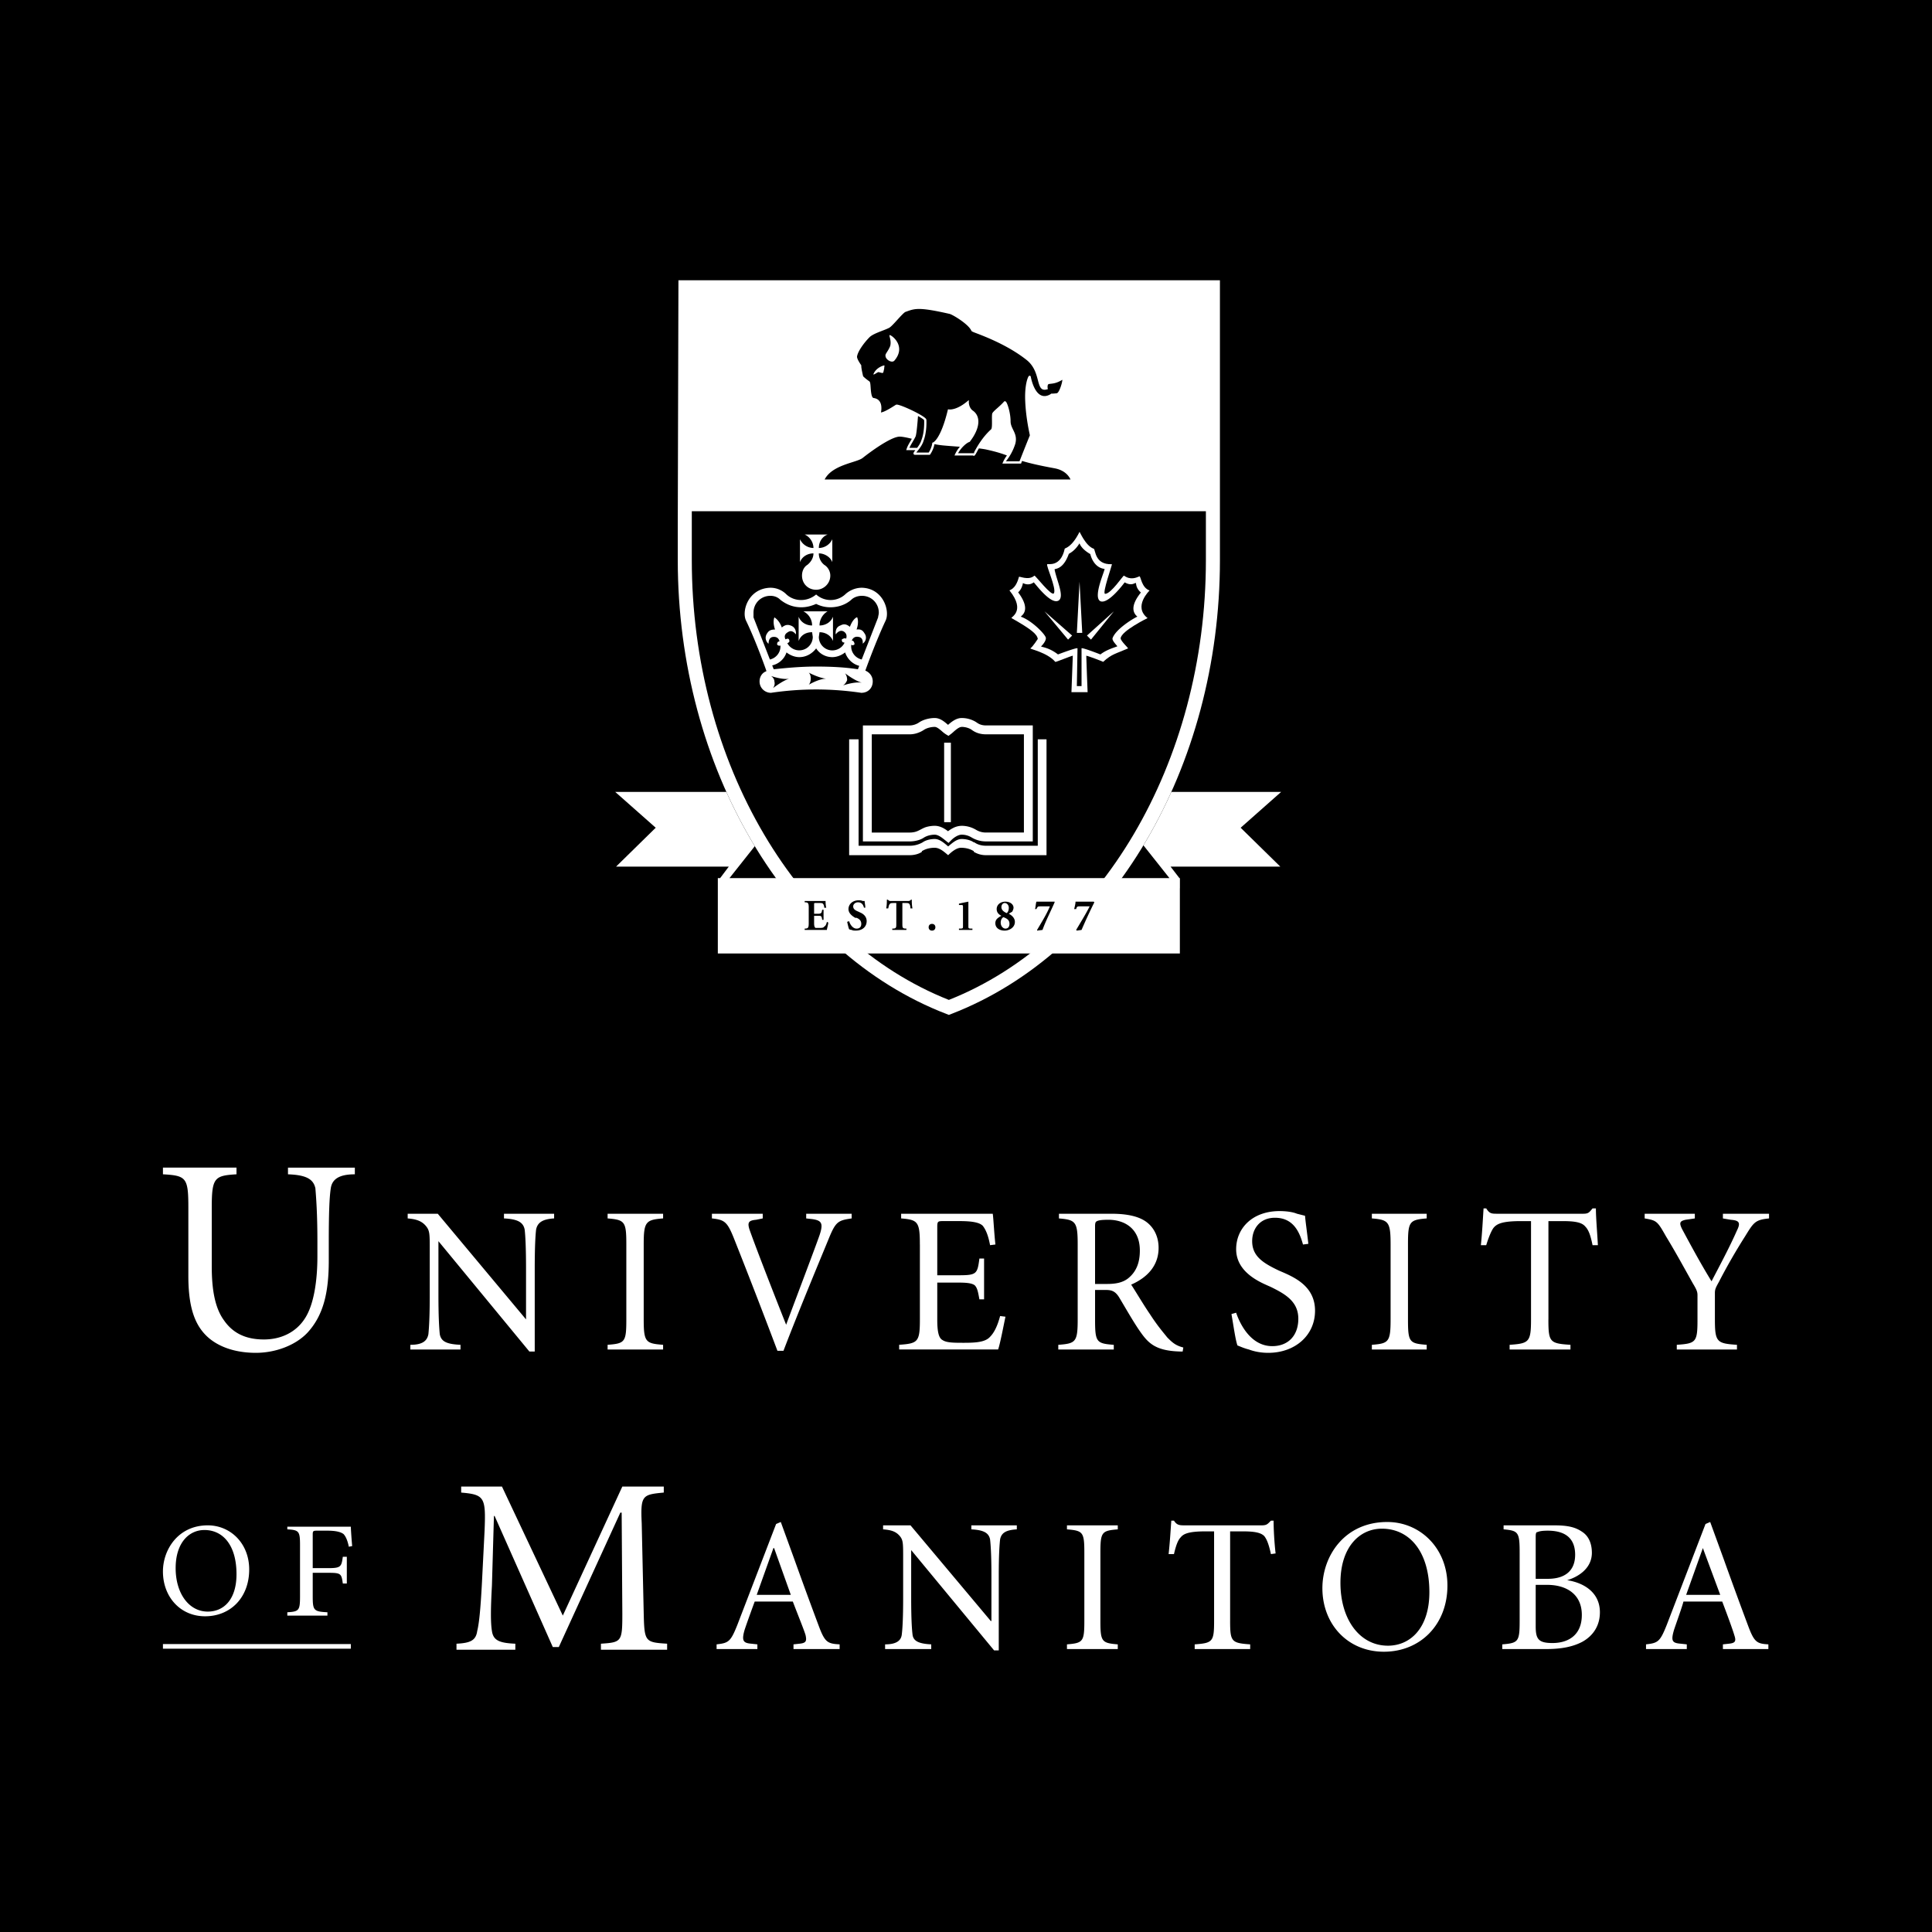
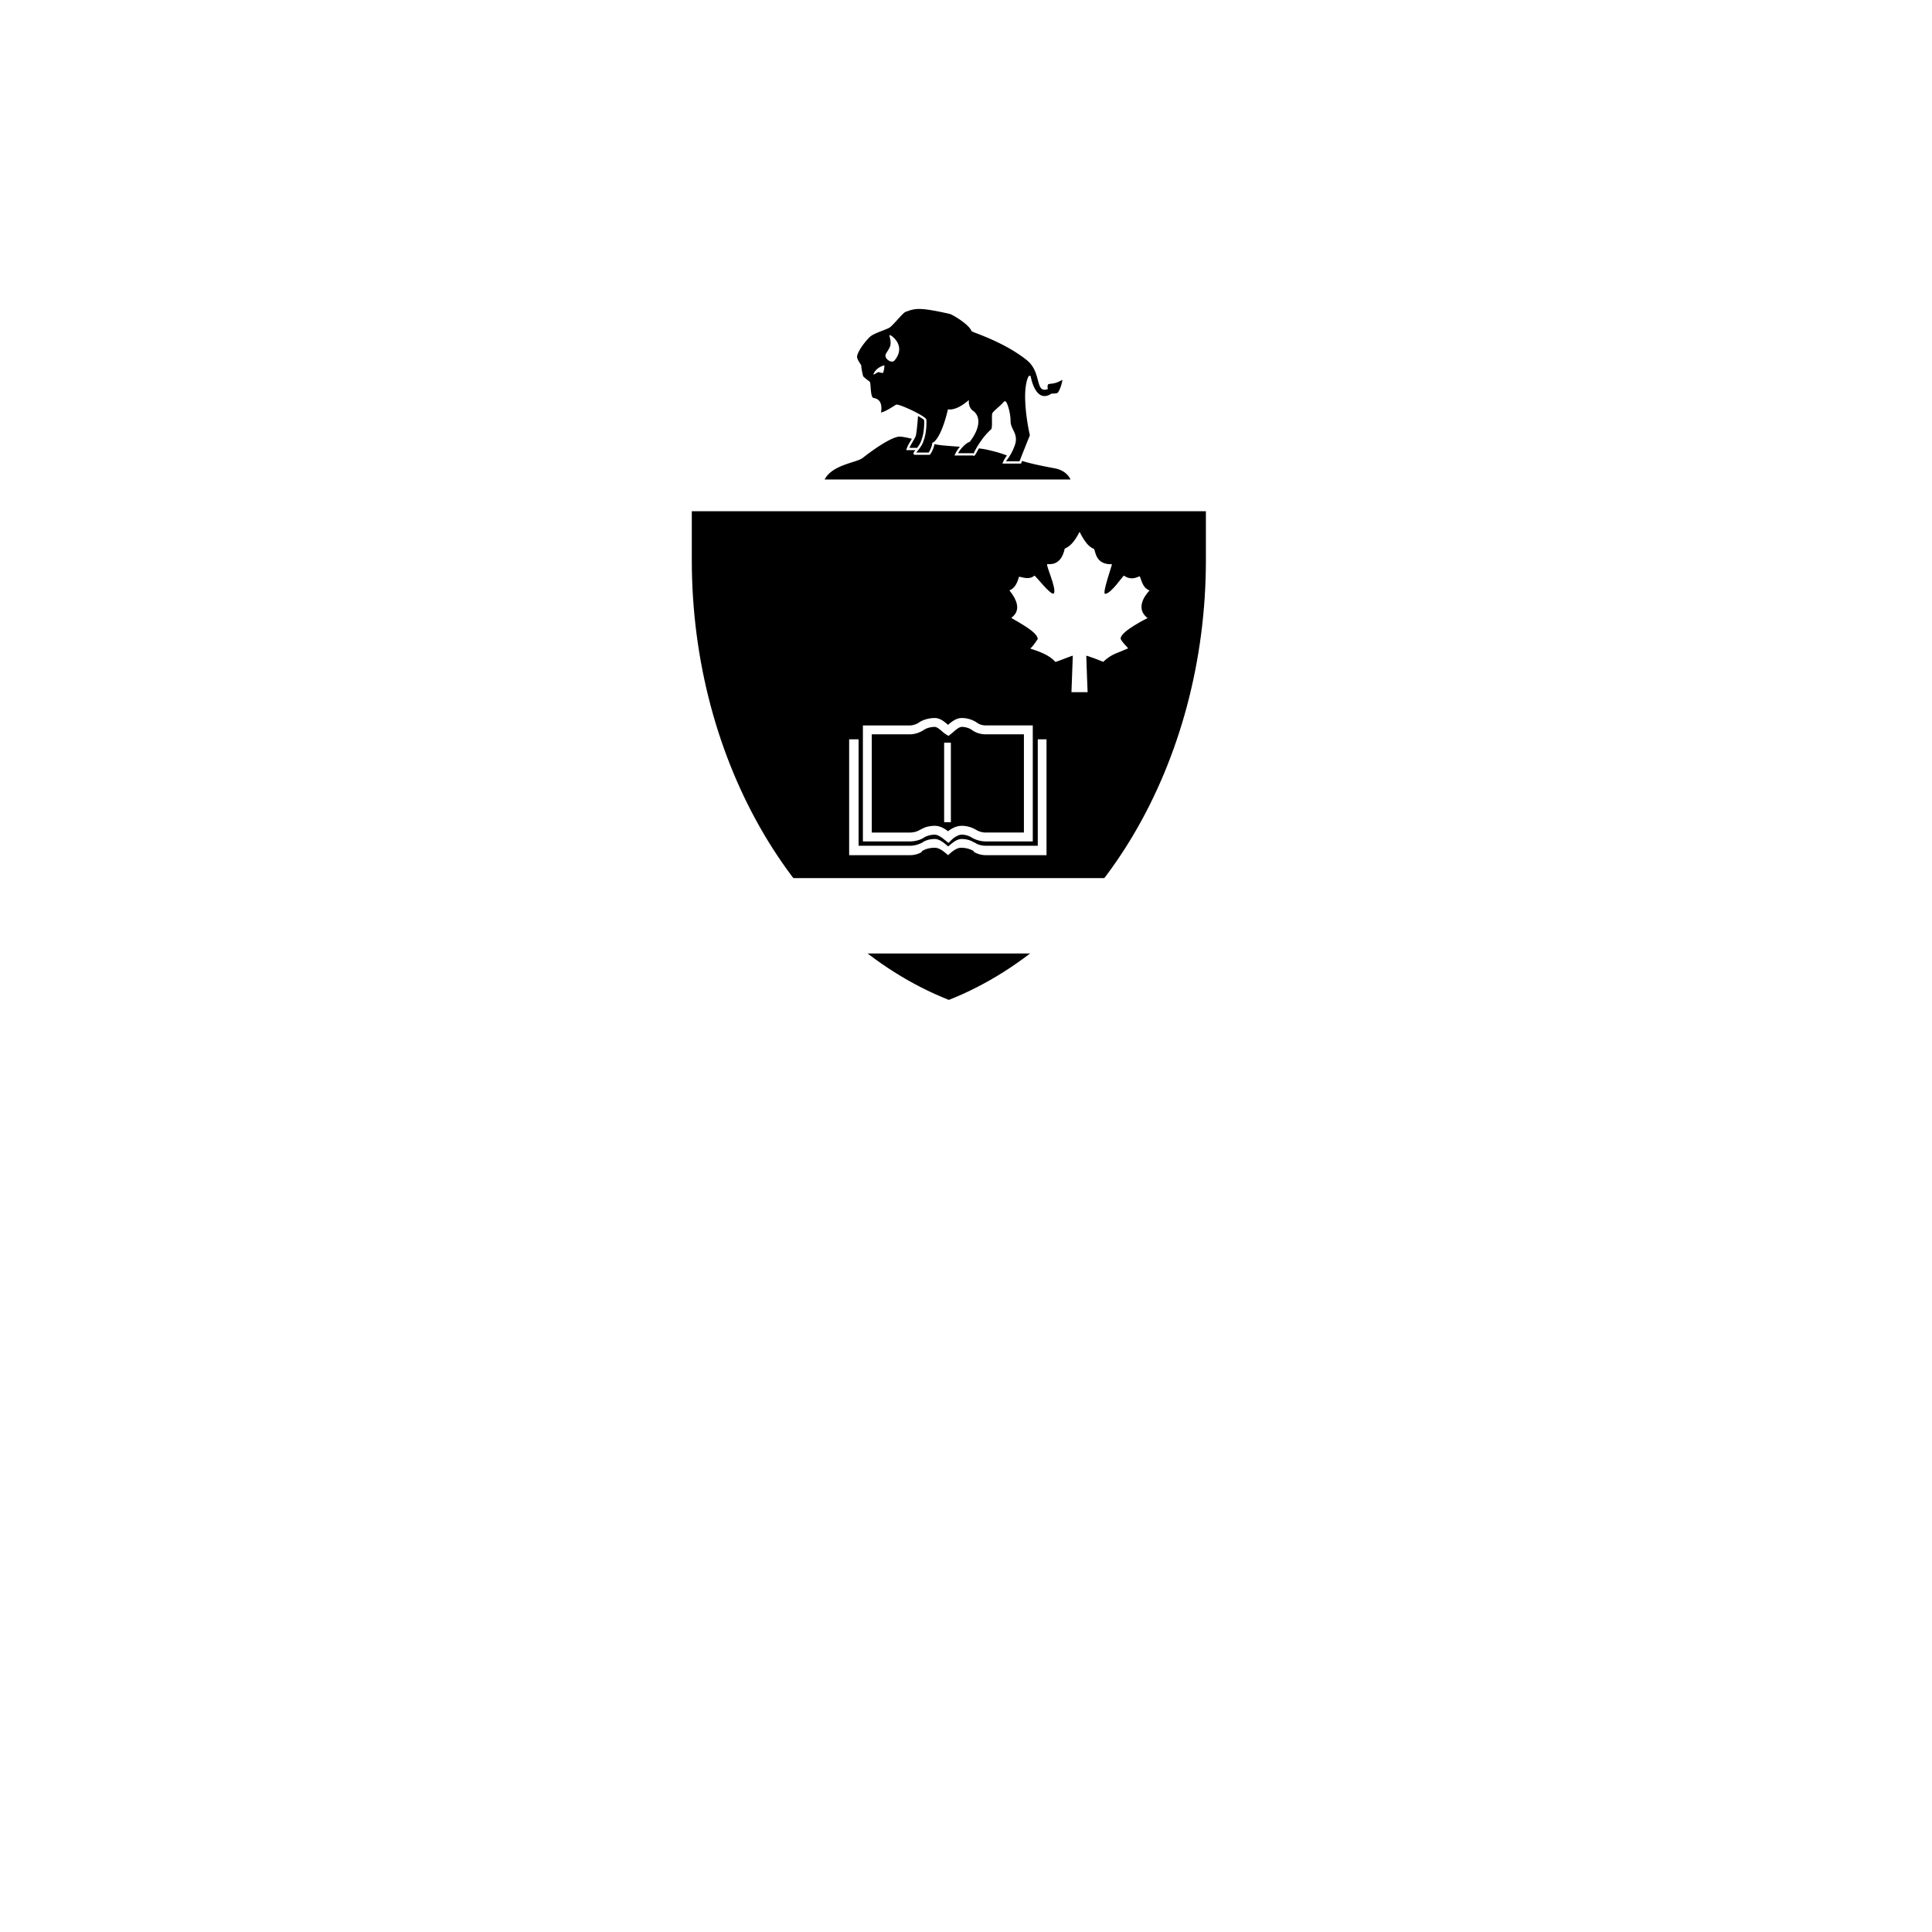
<svg xmlns="http://www.w3.org/2000/svg" width="2500" height="2500" viewBox="0 0 192.756 192.756">
-   <path fill-rule="evenodd" clip-rule="evenodd" d="M0 0h192.756v192.756H0V0z" />
  <path d="M23.596 116.494v.666c-2.202.133-2.469.334-2.469 3.336v5.871c0 2.334.333 4.135 1.201 5.336.867 1.268 2.135 1.936 4.002 1.936 1.735 0 3.203-.734 4.07-2.068.934-1.4 1.267-3.869 1.267-6.205v-1.467c0-2.936-.133-4.471-.2-5.338-.2-.934-.934-1.334-2.735-1.4v-.666h6.671v.666c-1.535 0-2.269.467-2.401 1.4-.134.867-.2 2.402-.2 5.338v1.867c0 3.203-.534 5.471-2.135 7.205-1.201 1.268-3.202 2.002-5.137 2.002-1.534 0-3.269-.334-4.603-1.402-1.467-1.199-2.135-3.068-2.135-6.27v-6.805c0-3.002-.2-3.203-2.535-3.336v-.666h7.339zm147.5 15.143c0 2.268.199 2.402 2.201 2.535v.467h-6.004v-.467c1.934-.133 2.066-.268 2.066-2.535v-2.402c0-.332-.064-.533-.467-1.199-.934-1.668-1.732-3.137-2.668-4.67-.867-1.535-.934-1.602-2.135-1.803v-.467h5.004v.467l-.934.135c-.533.133-.668.266-.334.934.934 1.734 1.867 3.469 2.936 5.203.867-1.668 1.801-3.402 2.535-5.07.4-.801.199-1-.602-1.066l-.799-.135v-.467h4.602v.467c-1.4.135-1.533.4-2.4 1.803a57.948 57.948 0 0 0-2.604 4.535c-.332.602-.398.734-.398 1.135v2.6h.001zm-16.612 0c0 2.268.133 2.402 2.201 2.535v.467h-6.07v-.467c1.934-.133 2.135-.268 2.135-2.535v-9.807h-1.002c-1.867 0-2.4.268-2.734.668-.201.266-.467.867-.734 1.734h-.533c.133-1.268.199-2.604.268-3.67h.266c.334.533.533.533 1.135.533h8.539c.533 0 .6-.133.934-.533h.334c0 .934.133 2.402.199 3.67h-.533c-.201-1.002-.4-1.535-.734-1.869-.334-.4-1-.533-2.268-.533h-1.4v9.807h-.003zm-14.009 0c0 2.268.133 2.402 1.867 2.535v.467h-5.471v-.467c1.668-.133 1.869-.268 1.869-2.535v-7.471c0-2.27-.201-2.469-1.869-2.604v-.467h5.471v.467c-1.734.135-1.867.334-1.867 2.604v7.471zm-17.145-.668c.334 1.002 1.4 3.336 3.602 3.336 1.602 0 2.602-1.066 2.602-2.734 0-1.734-1.334-2.469-2.668-3.135-.668-.334-3.535-1.27-3.535-3.803 0-2.068 1.6-3.803 4.336-3.803.533 0 1.268.066 1.734.266.268.066.533.135.801.201.066.734.199 1.6.332 2.801l-.534.068c-.332-1.201-.934-2.67-2.801-2.67-1.469 0-2.27 1.068-2.27 2.336 0 1.533 1.135 2.201 2.67 2.936 1.4.6 3.602 1.467 3.602 4.002 0 2.469-2.002 4.203-4.67 4.203-.734 0-1.4-.133-1.934-.334-.533-.133-.934-.334-1.135-.4-.199-.533-.4-2.002-.6-3.135l.468-.135zm-14.076-8.606c0-.4.066-.467.199-.533.135-.066.4-.133 1.135-.133 1.602 0 3.135.867 3.135 3.068 0 1.066-.266 2.068-1.201 2.801-.533.4-1.201.535-2.066.535h-1.201v-5.738h-.001zm0 6.338h1.133c.602 0 .934.201 1.268.734.602 1 1.469 2.535 2.135 3.469.801 1.135 1.535 1.867 3.936 1.936h.268l.066-.4c-.801-.201-1.133-.535-1.6-1.002-.535-.666-1.002-1.201-1.736-2.334-.6-.867-1.467-2.336-1.867-2.936 1.668-.734 2.736-1.936 2.736-3.67 0-1.201-.535-2.135-1.336-2.668-.799-.533-2-.734-3.334-.734h-5.271v.467c1.668.135 1.869.334 1.869 2.604v7.471c0 2.268-.201 2.402-1.936 2.535v.467h5.537v-.467c-1.734-.133-1.867-.268-1.867-2.535v-2.937h-.001zm-17.479-4.535c0-2.27-.2-2.469-1.868-2.604v-.467h9.14c.066.4.133 1.869.266 3.07l-.533.066c-.199-1.068-.467-1.602-.732-1.936-.334-.334-1.068-.467-2.336-.467h-1.534c-.601 0-.667 0-.667.6v4.805h2.135c1.801 0 1.868-.135 2.069-1.668h.467v4.068h-.467c-.135-.732-.201-1.133-.467-1.4-.267-.199-.735-.268-1.602-.268h-2.135v3.67c0 1.201.134 1.867.534 2.068.4.268 1.134.268 2.135.268 1.201 0 2.135-.068 2.602-.602.4-.4.734-1.066 1-2.068l.535.066c-.133.602-.535 2.736-.734 3.27H89.71v-.467c1.868-.133 2.068-.268 2.068-2.535v-7.469h-.003zm-14.21 10.605a694.71 694.71 0 0 0-4.336-11.207c-.667-1.668-.934-1.867-2.201-2.002v-.467h5.07v.467l-.667.135c-.734.066-.868.266-.667.934.534 1.535 2.135 5.67 3.669 9.539 1.067-2.869 2.869-7.605 3.335-8.939.4-1.199.2-1.467-.734-1.602l-.6-.066v-.467h4.536v.467c-1.401.201-1.601.334-2.334 2.135-.267.668-2.869 6.873-4.47 11.074h-.601v-.001zm-13.342-3.134c0 2.268.2 2.402 1.935 2.535v.467h-5.537v-.467c1.734-.133 1.868-.268 1.868-2.535v-7.471c0-2.27-.133-2.469-1.868-2.604v-.467h5.537v.467c-1.734.135-1.935.334-1.935 2.604v7.471zm-10.874 3.203h-.534l-9.072-11.008v5.336c0 2.135.067 3.27.133 3.936.133.734.667 1.002 2.068 1.068v.467h-5.003v-.467c1.134 0 1.668-.334 1.801-1.068.067-.666.134-1.801.134-3.936v-4.535c0-1.535 0-1.869-.4-2.336s-.934-.668-1.801-.734v-.467h3.002l8.806 10.541v-5.004c0-2.201-.066-3.336-.133-3.936-.133-.734-.667-1.068-2.068-1.135v-.467h5.003v.467c-1.134.066-1.668.4-1.801 1.135-.067.6-.133 1.734-.133 3.936v8.207h-.002zM50.081 148.314l6.07 12.875 5.938-12.875h4.136v.6c-2.134.201-2.334.268-2.201 3.07l.2 9.006c.067 2.801.133 2.867 2.335 3.002v.6h-6.604v-.6c2.068-.135 2.135-.201 2.135-3.002l-.067-10.074h-.133l-6.138 13.41h-.6l-5.804-13.076h-.068l-.2 6.938c-.133 2.402-.133 3.736 0 4.537.134.934.734 1.201 2.335 1.268v.6h-5.871v-.6c1.401-.066 1.935-.334 2.068-1.268.2-.801.334-2.27.467-4.736l.267-5.271c.133-3.336 0-3.602-2.335-3.803v-.6h4.07v-.001zm119.814 6.137l1.734 4.67h-3.402l1.668-4.67zm2.001 10.074h4.535v-.467c-1.135-.066-1.4-.201-2.002-1.801a511.82 511.82 0 0 1-2.467-6.738l-1.336-3.67-.467.201-3.869 10.072c-.666 1.668-.867 1.803-2.066 1.936v.467h4.068v-.467l-.6-.066c-.867-.066-1.002-.268-.668-1.402.268-.799.801-2.268.934-2.801h3.869c.535 1.4 1.068 2.869 1.201 3.336.201.6.133.801-.533.867l-.6.066v.467h.001zm-18.679-11.207c0-.4.066-.467.199-.467.133-.066.4-.135 1.002-.135 2.268 0 2.734 1.268 2.734 2.402 0 1.533-.934 2.402-2.734 2.402h-1.201v-4.202zm-3.203-1.134v.4c1.469.133 1.602.268 1.602 2.336v6.803c0 2.068-.133 2.203-1.734 2.336v.467h4.402c1.4 0 2.602-.199 3.602-.734 1.068-.6 1.736-1.6 1.736-2.936 0-1.934-1.535-2.934-3.27-3.201.934-.268 2.469-1.068 2.469-2.734 0-.936-.334-1.668-.936-2.068-.666-.467-1.4-.668-2.801-.668h-5.07v-.001zm4.336 5.937c1.936 0 3.469.934 3.469 3.002 0 2.002-1.334 2.803-2.934 2.803-1.402 0-1.668-.402-1.668-1.668v-4.137h1.133zm-11.741.734c0 3.535-1.869 5.336-4.137 5.336-2.803 0-4.736-2.602-4.736-6.27 0-3.604 1.934-5.404 4.137-5.404 2.734.001 4.736 2.268 4.736 6.338zm-4.203-7.005c-4.27 0-6.471 3.402-6.471 6.605 0 3.602 2.535 6.338 6.137 6.338 3.604 0 6.338-2.67 6.338-6.605 0-3.737-2.734-6.338-6.004-6.338zm-15.677 9.873c0 2.068.135 2.203 2.002 2.336v.467h-5.537v-.467c1.801-.133 1.936-.268 1.936-2.336v-8.938h-.867c-1.736 0-2.203.266-2.469.6-.268.268-.467.801-.668 1.668h-.533c.133-1.201.199-2.402.268-3.336h.266c.268.4.467.467 1.002.467h7.738c.533 0 .6-.133.934-.467h.266c0 .801.068 2.135.201 3.27l-.467.066c-.201-.934-.4-1.469-.668-1.801-.334-.334-.934-.467-2.135-.467h-1.268v8.938h-.001zm-12.942 0c0 2.068.133 2.203 1.734 2.336v.467h-5.07v-.467c1.602-.133 1.734-.268 1.734-2.336v-6.803c0-2.068-.133-2.203-1.734-2.336v-.4h5.07v.4c-1.602.133-1.734.268-1.734 2.336v6.803zm-10.141 2.935h-.466l-8.272-10.006v4.803c0 2.002.067 3.068.133 3.602.067.668.6.936 1.868 1.002v.467h-4.603v-.467c1.067 0 1.601-.334 1.667-1.002.067-.533.134-1.6.134-3.602v-4.068c0-1.402 0-1.734-.334-2.135-.4-.467-.867-.602-1.667-.668v-.4h2.735l8.005 9.539h.068v-4.535c0-2.002-.068-3.002-.135-3.604-.133-.666-.666-.934-1.868-1v-.4h4.536v.4c-1.066.066-1.533.334-1.668 1-.066.602-.133 1.602-.133 3.604v7.47zm-22.481-10.207h.067l1.668 4.67h-3.402l1.667-4.67zm2.002 10.074h4.603v-.467c-1.201-.066-1.467-.201-2.068-1.801a482.977 482.977 0 0 1-2.469-6.738l-1.334-3.67-.467.201-3.869 10.072c-.667 1.668-.868 1.803-2.068 1.936v.467h4.069v-.467l-.601-.066c-.801-.066-1-.268-.667-1.402.267-.799.801-2.268 1.001-2.801H79.1c.534 1.4 1.134 2.869 1.268 3.336.133.6.067.801-.6.867l-.601.066v.467zm-62.91-.498h18.746v.463H16.257v-.463zm13.677-9.775c0-1.467-.067-1.602-1.268-1.668v-.268h6.337c0 .201.066 1.201.134 1.936l-.334.066c-.133-.666-.333-1.066-.533-1.268-.267-.199-.734-.334-1.602-.334h-1.067c-.4 0-.4.068-.4.467v3.27h1.534c1.268 0 1.335-.133 1.468-1.133h.4v2.668h-.4c-.133-1.002-.2-1.068-1.468-1.068h-1.534v2.27c0 1.467.066 1.6 1.467 1.666v.334h-4.002v-.334c1.201-.066 1.268-.199 1.268-1.666v-4.938zm-6.338 2.803c0 2.533-1.268 3.734-2.869 3.734-1.868 0-3.202-1.801-3.202-4.336s1.334-3.803 2.869-3.803c1.867 0 3.202 1.536 3.202 4.405zm-2.869-4.871c-2.935 0-4.47 2.402-4.47 4.604 0 2.535 1.735 4.469 4.203 4.469 2.535 0 4.403-1.867 4.403-4.67 0-2.603-1.868-4.403-4.136-4.403z" fill-rule="evenodd" clip-rule="evenodd" fill="#fff" />
  <path d="M121.713 55.884c0 10.346-2.711 20.12-7.406 28.075-4.707 7.971-11.41 14.121-19.388 17.201l-.252.098-.251-.098c-7.978-3.08-14.682-9.23-19.388-17.201-4.696-7.956-7.407-17.729-7.407-28.075v-3.512l.067-24.408h54.024v27.92h.001z" fill="#fff" />
  <path d="M120.312 51.005H69.021v4.879c0 10.095 2.638 19.621 7.209 27.364 4.501 7.624 10.873 13.517 18.437 16.513 7.563-2.996 13.934-8.89 18.436-16.513 4.57-7.743 7.209-17.269 7.209-27.364v-4.879z" />
  <path fill="#fff" d="M120.312 49.538V29.365H69.088v20.173h51.224z" />
  <path d="M108.512 69.057h-1.613s.135-3.495.135-3.629c0-.067-1.748.672-1.748.605-.807-.941-2.553-1.277-2.486-1.344.27-.201.74-.941.74-.941-.068-.47-.605-.941-2.621-2.083-.135-.067 1.479-.672-.203-2.755 0-.067.605-.067.941-1.344 0-.134.941.403 1.547-.134.066-.067 1.746 2.15 1.949 1.748.268-.471-.807-2.756-.674-2.89.068-.067 1.346.336 1.748-1.545 0-.068.672-.068 1.479-1.681 0-.067.605 1.411 1.412 1.681.201.067.066 1.613 1.814 1.545.066 0-1.008 2.957-.672 2.957.604 0 1.814-1.882 1.881-1.814.672.47 1.211.202 1.547.067.135 0 .201 1.142 1.008 1.411 0 0-1.68 1.613-.201 2.755 0 0-2.621 1.277-2.689 2.017 0 .269.807 1.008.74 1.008-1.211.538-1.613.538-2.486 1.344.066 0-1.682-.672-1.682-.605-.001.267.134 3.627.134 3.627z" fill-rule="evenodd" clip-rule="evenodd" fill="#fff" />
-   <path d="M107.906 68.452h-.469s.066-3.629.066-3.764c0-.134-1.949.605-1.949.605-.941-.739-1.746-.739-1.68-.806.201-.202.471-.538.471-.807.066-.269-1.346-1.748-2.488-2.15-.066-.067 1.143-.538-.268-2.42-.068 0 .336-.202.471-.941 0 0 .537.336 1.074-.067.068 0 1.68 2.286 2.486 1.814.605-.403-.201-2.016-.402-3.091-.066-.135.807.135 1.41-1.545 0-.068.539-.202 1.076-1.076 0 0 .135.538 1.076 1.076 0 0 .268 1.344 1.412 1.478.133 0-1.211 2.823-.404 3.226.807.336 2.42-1.882 2.42-1.882.604.336.873.135 1.074.067.135-.067-.066.403.539.941 0 .067-1.412 1.546-.336 2.42 0-.067-2.152 1.142-2.488 2.15-.066.269.537.807.471.807-.336.134-1.074.336-1.68.806 0 0-1.883-.739-1.883-.605l.001 3.764zm.069-5.309h-.537l.268-5.108.269 5.108zm-1.413.671l.404-.403-2.756-2.419 2.352 2.822zm2.286 0l-.402-.403 2.688-2.419-2.286 2.822zM90.769 72.82c.47 0 .941-.202 1.209-.403a2.571 2.571 0 0 1 1.277-.336c.538 0 1.008.605 1.344.807.269-.202.807-.807 1.344-.807.471 0 .874.134 1.21.336.336.269.738.403 1.209.403h4.234v10.686h-4.234c-.471 0-.873-.134-1.209-.336a2.32 2.32 0 0 0-1.21-.336c-.538 0-1.075.403-1.344.672-.336-.269-.807-.672-1.344-.672-.47 0-.941.134-1.277.336-.269.202-.739.336-1.209.336h-4.234V72.82h4.234z" fill-rule="evenodd" clip-rule="evenodd" />
  <path d="M90.769 72.377c.166 0 .335-.034.49-.085.145-.048.274-.11.375-.174.078-.049.145-.099.228-.143.182-.097.389-.177.607-.234.252-.066.521-.104.786-.104.538 0 .948.352 1.292.648l.002.002.037.032c.311-.272.73-.617 1.218-.674.109-.013.221-.009.33-.002.426.028.805.152 1.131.329.098.053.172.109.264.169.234.156.514.234.834.234h4.677v11.573h-4.683a2.765 2.765 0 0 1-1.43-.4 1.88 1.88 0 0 0-.983-.272c-.151 0-.312.053-.464.129a2.248 2.248 0 0 0-.566.414l-.28.28-.309-.248-.058-.046c-.279-.224-.657-.528-1.011-.528-.193 0-.385.026-.562.073a1.908 1.908 0 0 0-.475.192h-.001l-.002.001a2.096 2.096 0 0 1-.654.297 3.006 3.006 0 0 1-.793.109h-4.677V72.377h4.677zm.769.754l-.002.002a2.454 2.454 0 0 1-.767.131h-3.791v9.799h3.791c.197 0 .39-.027.558-.073.401-.111.72-.384 1.143-.495.252-.066.521-.104.786-.104.535 0 .978.273 1.33.541.146-.113.315-.227.5-.319a1.94 1.94 0 0 1 .859-.222 2.8 2.8 0 0 1 1.437.4c.27.162.596.271.977.271H102.156v-9.799h-3.791c-.566 0-1.057-.162-1.469-.486a1.883 1.883 0 0 0-.744-.243.874.874 0 0 0-.306.003c-.242.061-.534.319-.743.504v.002c-.079.069-.147.13-.236.196l-.238.179-.253-.152a2.946 2.946 0 0 1-.4-.31l-.002-.002.002.002-.001-.001c-.229-.197-.503-.432-.716-.432-.193 0-.385.026-.562.073a1.908 1.908 0 0 0-.473.193c-.18.129-.424.255-.686.342zm0 0l-.002.002.002-.002zm.679 10.412c.002 0 .001-.001 0 0 0 0-.001.001 0 0z" fill="#fff" />
  <path d="M98.363 84.38c-.471 0-.873-.135-1.143-.336h-.066c-.27-.202-.74-.336-1.21-.336-.538 0-1.008.471-1.344.739-.336-.268-.807-.739-1.344-.739-.47 0-.941.135-1.209.336a2.582 2.582 0 0 1-1.277.336h-5.108V73.761h-.942v11.56h6.049c.47 0 .941-.134 1.209-.336v-.067c.336-.202.739-.336 1.277-.336s1.008.471 1.344.74c.269-.269.807-.74 1.277-.74.538 0 .941.135 1.278.336v.067c.336.202.738.336 1.209.336h6.049v-11.56h-.873V84.38h-5.176z" fill-rule="evenodd" clip-rule="evenodd" fill="#fff" />
  <path fill-rule="evenodd" clip-rule="evenodd" fill="#fff" d="M94.869 82.028v-7.931h-.672v7.931h.672z" />
  <path d="M91.086 43.572l.052-.104c.094-.188.191-1.446.234-2.079a13.65 13.65 0 0 0-.469-.236c-.616-.297-1.249-.556-1.43-.556-.659.467-1.135.65-1.849.846.033-.224.082-.447.086-.679.006-.351-.094-.766-.586-.831h-.001a.32.32 0 0 1-.162-.073c-.252-.207-.295-.796-.326-1.234-.016-.219-.006-.379-.017-.384l-.008-.004-.007-.005a5.497 5.497 0 0 1-.523-.413c-.117-.108-.18-.196-.193-.259-.182-.775-.186-.992-.186-1.06l-.028-.032c-.107-.162-.395-.595-.395-.883v-.002l.001-.01c.031-.279.191-.618.402-.952.274-.432.635-.859.907-1.131.286-.286.839-.501 1.339-.694.238-.092.463-.18.64-.268l.01-.004.013-.004c.1-.025.421-.377.751-.74.355-.39.721-.791.914-.869l.004-.001.111-.04h.001c.881-.318 1.326-.478 4.454.238l.003.001.007.002c.248.083.911.457 1.459.89.361.284.679.599.809.881.072.046.109.052.324.132.906.344 3.293 1.25 5.172 2.753v.001c.781.638 1 1.466 1.164 2.09.127.479.215.821.527.794-.002-.173.033-.49.293-.555l.006-.001c.074-.015.15-.023.23-.032.266-.031.584-.067 1.143-.423l.004-.002.006-.003c.068-.034.127-.025.176.018v.001c.057.05.074.156.062.292-.01.109-.037.247-.076.393-.133.498-.422 1.112-.709 1.122a3.548 3.548 0 0 1-.453.034h-.012l-.01.009-.012.008c-1.441.864-2.053-.814-2.248-1.56-.104.343-.223.983-.184 1.997.055 1.489.338 2.841.434 3.306.023.107.035.171.035.193v.022l-.008.021c-.148.346-.656 1.624-.918 2.284.668.202 1.611.432 3.186.72 1.551.282 1.836 1.424 1.838 1.427l.035.141H81.933l.062-.155c.488-1.22 1.933-1.683 2.973-2.016.431-.138.791-.253.959-.383l.001-.001c.22-.175 1.303-1.019 2.321-1.6.574-.329 1.131-.574 1.512-.574.304.001.778.102 1.325.236zm9.506 1.679c.213-.298.41-.594.482-1.013l.004-.009c.145-.546-.031-.91-.203-1.267-.137-.282-.271-.561-.271-.923 0-.604-.172-1.267-.307-1.609l-.047-.108a8.93 8.93 0 0 1-.586.556h-.002.002-.002c-.227.202-.418.372-.451.452-.02.14-.018.365-.014.6.006.435.012.903-.148 1.063l-.006.004c-.551.494-.965 1.066-1.254 1.529.215.027.416.057.596.091h.002c1.109.241 1.695.438 2.205.634zm-4.629-.892c.119-.119.237-.218.34-.292a1.75 1.75 0 0 1 .202-.127.828.828 0 0 1 .108-.048 5.36 5.36 0 0 0 .259-.373c.355-.558.513-1.047.513-1.448 0-.384-.15-.688-.415-.889a1.194 1.194 0 0 0-.081-.057l-.005-.002-.006-.005a1.284 1.284 0 0 1-.42-.747c-.854.651-1.475.715-1.707.712-.472 1.889-.983 2.701-1.296 3.042.215.038.422.068.615.086.439.042.983.082 1.527.121l.366.027z" fill="#fff" />
  <path d="M101.297 44.276a5.301 5.301 0 0 1-.939 1.75h1.357c.15-.382.836-2.122 1.035-2.589-.006-.021-.014-.068-.027-.133-.098-.471-.385-1.839-.439-3.344-.047-1.219.135-1.929.252-2.232.025-.066.049-.116.066-.147.057-.098.133-.114.191-.074v-.001c.002.001.004.002.004.004h.002a.128.128 0 0 1 .045.074V37.595c.033.179.494 2.602 1.969 1.733.057-.056.062-.058.162-.058.059 0 .172 0 .432-.032l.01-.001h.004c.172 0 .385-.527.5-.954.035-.136.061-.262.068-.356l.004-.037c-.545.329-.869.366-1.145.397h-.002a2.84 2.84 0 0 0-.209.03c-.168.047-.113.405-.113.405l.02.104-.102.027c-.604.161-.723-.287-.895-.938-.156-.593-.363-1.381-1.088-1.973v-.001c-1.854-1.481-4.213-2.377-5.109-2.718-.238-.09-.391-.147-.432-.218h-.003c-.101-.25-.404-.551-.757-.829-.527-.415-1.152-.771-1.387-.852-3.057-.7-3.482-.547-4.323-.244a3.75 3.75 0 0 1-.111.04c-.146.062-.492.441-.828.81-.342.375-.674.741-.847.802-.178.089-.41.178-.653.272-.478.185-1.007.391-1.26.644a6.859 6.859 0 0 0-.876 1.092c-.192.304-.338.608-.368.848.003.222.256.606.353.752.013.02.025.038.034.055.039.04.039.048.039.118 0 .062 0 .247.176.995l.003.014v.012c0 .003.039.042.123.119.105.097.27.229.502.394.091.064.107.285.126.56.032.443.077 1.067.292 1.1h.002c.896.12.815 1.053.739 1.446.179-.032.499-.127 1.468-.757a.195.195 0 0 1 .11-.028c.213 0 .886.27 1.529.579.644.311 1.271.67 1.39.849a.2.2 0 0 1 .036.097c0 .002.068 1.162-.274 2.058-.116.424-.415.798-.618 1.052l-.115.146h1.238c.079-.123.297-.494.35-.909l.009-.071.068-.022c.001-.001.747-.25 1.471-3.213l.024-.098.099.013c.001 0 .694.126 1.796-.782l.185-.151v.239c0 .001.001.483.36.785.027.018.057.038.088.061.322.246.504.61.504 1.068 0 .442-.17.974-.549 1.57a6.458 6.458 0 0 1-.292.416l-.021.028-.033.011a.7.7 0 0 0-.108.045 1.307 1.307 0 0 0-.175.11c-.16.115-.354.293-.534.512a3.062 3.062 0 0 0-.312.457h1.595c.004-.034 0-.094.043-.173.252-.459.785-1.429 1.66-2.215.092-.095.086-.512.082-.899-.002-.25-.006-.488.021-.651v-.009l.004-.007c.045-.135.26-.327.518-.556.211-.188.453-.403.639-.617a.133.133 0 0 1 .061-.05c.074-.029.141.008.199.102v.001c.029.048.062.118.094.201.143.36.322 1.057.322 1.692 0 .312.123.568.248.825.194.394.387.793.223 1.414l-.002.009c.002-.003.002-.006.002-.009zm-5.713.283c-.508-.037-1.016-.074-1.533-.123a8.741 8.741 0 0 1-.805-.12l-.021.013c-.086.542-.418 1.005-.419 1.007l-.034.042h-1.465c-.117 0-.167-.051-.167-.147 0-.081.078-.185.188-.323h-.915l.049-.149c.084-.252.214-.472.363-.726l.15-.257c-.506-.123-.94-.213-1.214-.213-.336 0-.856.233-1.4.544-1.002.572-2.077 1.41-2.292 1.582l-.001.001c-.198.154-.576.275-1.03.42-.951.305-2.253.722-2.762 1.73h24.53c-.127-.286-.525-.925-1.605-1.121-1.6-.292-2.555-.526-3.229-.731a7.329 7.329 0 0 0-.074.189l-.027.074h-1.865l.07-.158c.111-.251.246-.458.383-.652-.49-.186-1.064-.374-2.117-.604-.201-.038-.43-.071-.678-.101-.096.163-.174.306-.234.418-.111.201-.176.321-.264.321-.039 0-.07-.01-.09-.031H95.23l.074-.16c.112-.244.264-.47.423-.666l.04-.049a11.213 11.213 0 0 1-.183-.01zm-4.852.123h.771c.168-.221.354-.497.434-.791l.001-.003.003-.008c.312-.812.266-1.867.262-1.959-.061-.087-.299-.242-.613-.416-.05.675-.148 1.86-.25 2.062-.108.217-.221.407-.322.58-.111.19-.211.361-.286.535zm-1.509-8.692c-.269.269-.874-.134-.874-.471-.068-.202.269-.47.47-1.008.134-.537-.135-1.008-.067-1.075.135-.067 1.748 1.075.471 2.554zm-1.546 1.142c-.067-.067-.538.336-.538.202.269-.672 1.008-.874 1.075-.874s0 .134 0 .336c-.133.471.001.471-.537.336z" />
  <path d="M117.715 88.614V95.129H71.618V87.61h.229l.867-1.15H61.468l.813-.798 3.14-3.079-3.121-2.761-.921-.814H72.468a50.24 50.24 0 0 0 2.56 4.952l.278.463-2.526 3.188h43.896l-2.596-3.273.227-.377a50.019 50.019 0 0 0 2.559-4.952h10.956l-.922.814-3.119 2.761 3.139 3.079.814.798h-10.948l.885 1.15h.045v.059l.004.005v.941h-.005v-.002z" fill="#fff" />
-   <path d="M80.688 90.563c0-.47-.067-.538-.404-.538v-.135h2.083c0 .067 0 .403.067.672h-.202c0-.202-.067-.336-.134-.403s-.202-.067-.471-.067h-.201c-.202 0-.202 0-.202.134v.941h.336c.403 0 .403-.067.471-.403h.135v1.008h-.135c-.067-.403-.067-.403-.471-.403h-.336v.739c0 .336.067.403.134.471h.404c.201 0 .403 0 .47-.134.134-.067.202-.202.269-.471l.134.067c0 .202-.134.605-.134.739h-2.218v-.134c.336 0 .404-.067.404-.538v-1.545h.001zm28.429-.605l.066.067c-.469.94-.873 1.814-1.277 2.755l-.469.067-.068-.067c.471-.807.941-1.546 1.346-2.352h-.941c-.27 0-.336 0-.404.269h-.201c.066-.269.135-.538.135-.739h1.813zm-3.898 0v.067c-.404.94-.873 1.814-1.209 2.755l-.539.067v-.067c.471-.807.941-1.546 1.277-2.352h-.873c-.336 0-.336 0-.471.269h-.135c.066-.269.066-.538.135-.739h1.815zm-4.973.135c.201 0 .402.201.402.47 0 .336-.135.47-.201.538-.336-.135-.537-.336-.537-.605 0-.202.133-.403.336-.403zm.066 2.554c-.201 0-.471-.202-.471-.605 0-.269.135-.471.27-.538.336.135.604.269.604.672 0 .269-.133.471-.403.471zm0-2.689c-.537 0-.873.336-.873.739 0 .336.201.538.471.672a2.002 2.002 0 0 0-.404.269c-.066.067-.201.201-.201.47 0 .471.402.739.941.739.402 0 1.008-.269 1.008-.874 0-.403-.336-.671-.605-.806.201-.135.336-.202.336-.202.066-.134.135-.269.135-.403-.001-.334-.337-.604-.808-.604zm-4.637.202c.269-.067.604-.134.941-.202v2.42c0 .269 0 .269.403.269v.134h-1.344v-.134c.403 0 .403 0 .403-.269v-1.883c0-.134 0-.201-.134-.201h-.269v-.134zm-3.024 2.352c0-.201.135-.336.336-.336s.336.135.336.336c0 .202-.135.336-.336.336s-.336-.134-.336-.336zm-2.621-.403c0 .471 0 .538.403.538v.134h-1.412v-.134c.403 0 .403-.067.403-.538v-2.016h-.134c-.336 0-.471 0-.538.134-.067.067-.067.134-.134.403h-.202c.067-.336.067-.672.067-.874h.067c.134.067.134.134.269.134h1.814c.135 0 .201-.067.269-.134h.067c0 .202 0 .538.067.874h-.202c0-.269-.066-.403-.134-.47-.067-.067-.202-.067-.471-.067h-.199v2.016zm-5.31-.201c.067.269.336.739.739.739.336 0 .47-.202.47-.471 0-.269-.134-.47-.47-.605h-.135c-.336-.201-.672-.47-.672-.874 0-.47.403-.874 1.008-.874.135 0 .269 0 .403.067h.202c0 .202.067.403.067.672h-.134c-.067-.269-.202-.538-.605-.538-.269 0-.47.202-.47.403 0 .269.201.403.538.537l.135.067c.335.135.671.403.671.874 0 .538-.403.94-1.075.94-.134 0-.336 0-.403-.067-.134 0-.269-.067-.269-.067-.067-.135-.135-.471-.201-.74l.201-.063z" fill-rule="evenodd" clip-rule="evenodd" />
-   <path d="M85.997 58.639c-.874 0-1.478.471-1.68.672a2.16 2.16 0 0 1-2.89 0c-.874.739-2.151.739-2.958 0a2.253 2.253 0 0 0-1.612-.672c-2.218.067-2.89 2.353-2.42 3.293 1.008 2.083 2.017 4.974 2.017 4.974v.067c-.403.135-.672.538-.672 1.008 0 .672.537 1.142 1.143 1.142a30.816 30.816 0 0 1 4.503-.336c1.612 0 3.158.135 4.502.336.672 0 1.143-.47 1.143-1.142 0-.471-.269-.874-.739-1.075 0 0 1.008-2.823 2.017-4.974.469-.94-.203-3.225-2.354-3.293zm-4.301-3.428c.538 0 1.143.336 1.344.874V53.8a1.506 1.506 0 0 1-1.344.874c0-.605.336-1.142.874-1.344h-2.286c.471.202.874.739.874 1.344a1.508 1.508 0 0 1-1.344-.874v2.285c.201-.538.739-.874 1.344-.874 0 .471-.268.874-.604 1.143-.336.202-.538.605-.538 1.075 0 .807.605 1.411 1.412 1.411.739 0 1.411-.604 1.411-1.411 0-.47-.269-.874-.605-1.075a1.433 1.433 0 0 1-.538-1.143z" fill-rule="evenodd" clip-rule="evenodd" fill="#fff" />
  <path d="M87.61 61.596l-1.637 4.201a1.348 1.348 0 0 1-1.052-1.311v-.15a.435.435 0 0 0 .067.015c.067.067.202 0 .269-.067a.515.515 0 0 0-.134-.336l-.138-.046c.083-.201.27-.438.675-.357.538.067.403.739.403.672a.707.707 0 0 0 .202-1.008c-.134-.202-.269-.471-.806-.403 0 0 .269-.672.067-1.21h-.067c-.471.27-.672 1.009-.672.941-.403-.336-.673-.269-.941-.134-.538.202-.471.739-.471.874 0 .067.336-.538.807-.269.323.202.305.501.241.708l-.106-.035a.515.515 0 0 0-.336.134c0 .134.067.269.134.269.017 0 .07.015.144.038-.195.449-.681.769-1.219.769a1.348 1.348 0 0 1-1.344-1.344l.067-.47c.604 0 1.143.336 1.344.874V61.53c-.202.538-.74.874-1.344.874 0-.605.336-1.143.807-1.412h-2.42c.538.269.874.807.874 1.412-.605 0-1.142-.336-1.344-.874v2.419c.202-.538.672-.874 1.344-.874l.067.47a1.348 1.348 0 0 1-2.539.624l.053-.019c.135-.067.202-.202.135-.269 0-.134-.135-.201-.27-.134l-.105.036c-.091-.186-.152-.489.24-.708.471-.336.807.269.807.202s.067-.672-.538-.874c-.202-.067-.471-.135-.874.202 0 0-.202-.672-.739-1.009-.202.538.067 1.21.067 1.21-.538 0-.672.202-.806.403-.336.538.067.941.134 1.008.067.067-.067-.605.471-.672.449-.045.598.24.648.434l-.11.037c-.067 0-.135.134-.135.269.067.135.201.135.269.135.01 0 .034-.006.067-.016v.083c0 .639-.451 1.177-1.052 1.311l-1.637-4.202v-.47c0-.941.74-1.681 1.681-1.681.403 0 .739.134 1.008.404.604.47 1.277.739 2.083.739.538 0 1.008-.135 1.479-.336h-.068.068c.403.201.873.336 1.411.336.807 0 1.546-.269 2.083-.739.269-.27.672-.404 1.076-.404.941 0 1.68.739 1.68 1.681-.001.202-.068.336-.068.47zm-5.175 6.116c-.739 0-1.747.605-1.747.605.134-.134.202-.403.202-.605 0-.269-.068-.47-.202-.604 0 0 1.008.537 1.747.604zm-3.696 0c-.672.202-1.613.941-1.613.941.135-.202.202-.403.135-.672 0-.202-.135-.404-.336-.538-.001.001 1.141.404 1.814.269zm7.258.404c-.739-.134-1.882.269-1.882.269.202-.134.336-.336.404-.538 0-.269-.068-.47-.202-.672 0 0 .941.74 1.68.941zm-.271-1.684l-.132.34c-1.277-.202-2.688-.27-4.167-.27-1.546 0-2.958.135-4.234.27l-.151-.387a1.947 1.947 0 0 0 1.428-1.294c.336.269.807.471 1.277.471.672 0 1.277-.336 1.681-.874.336.538.94.874 1.612.874.471 0 .941-.202 1.277-.471.215.645.73 1.16 1.409 1.341z" fill-rule="evenodd" clip-rule="evenodd" />
</svg>